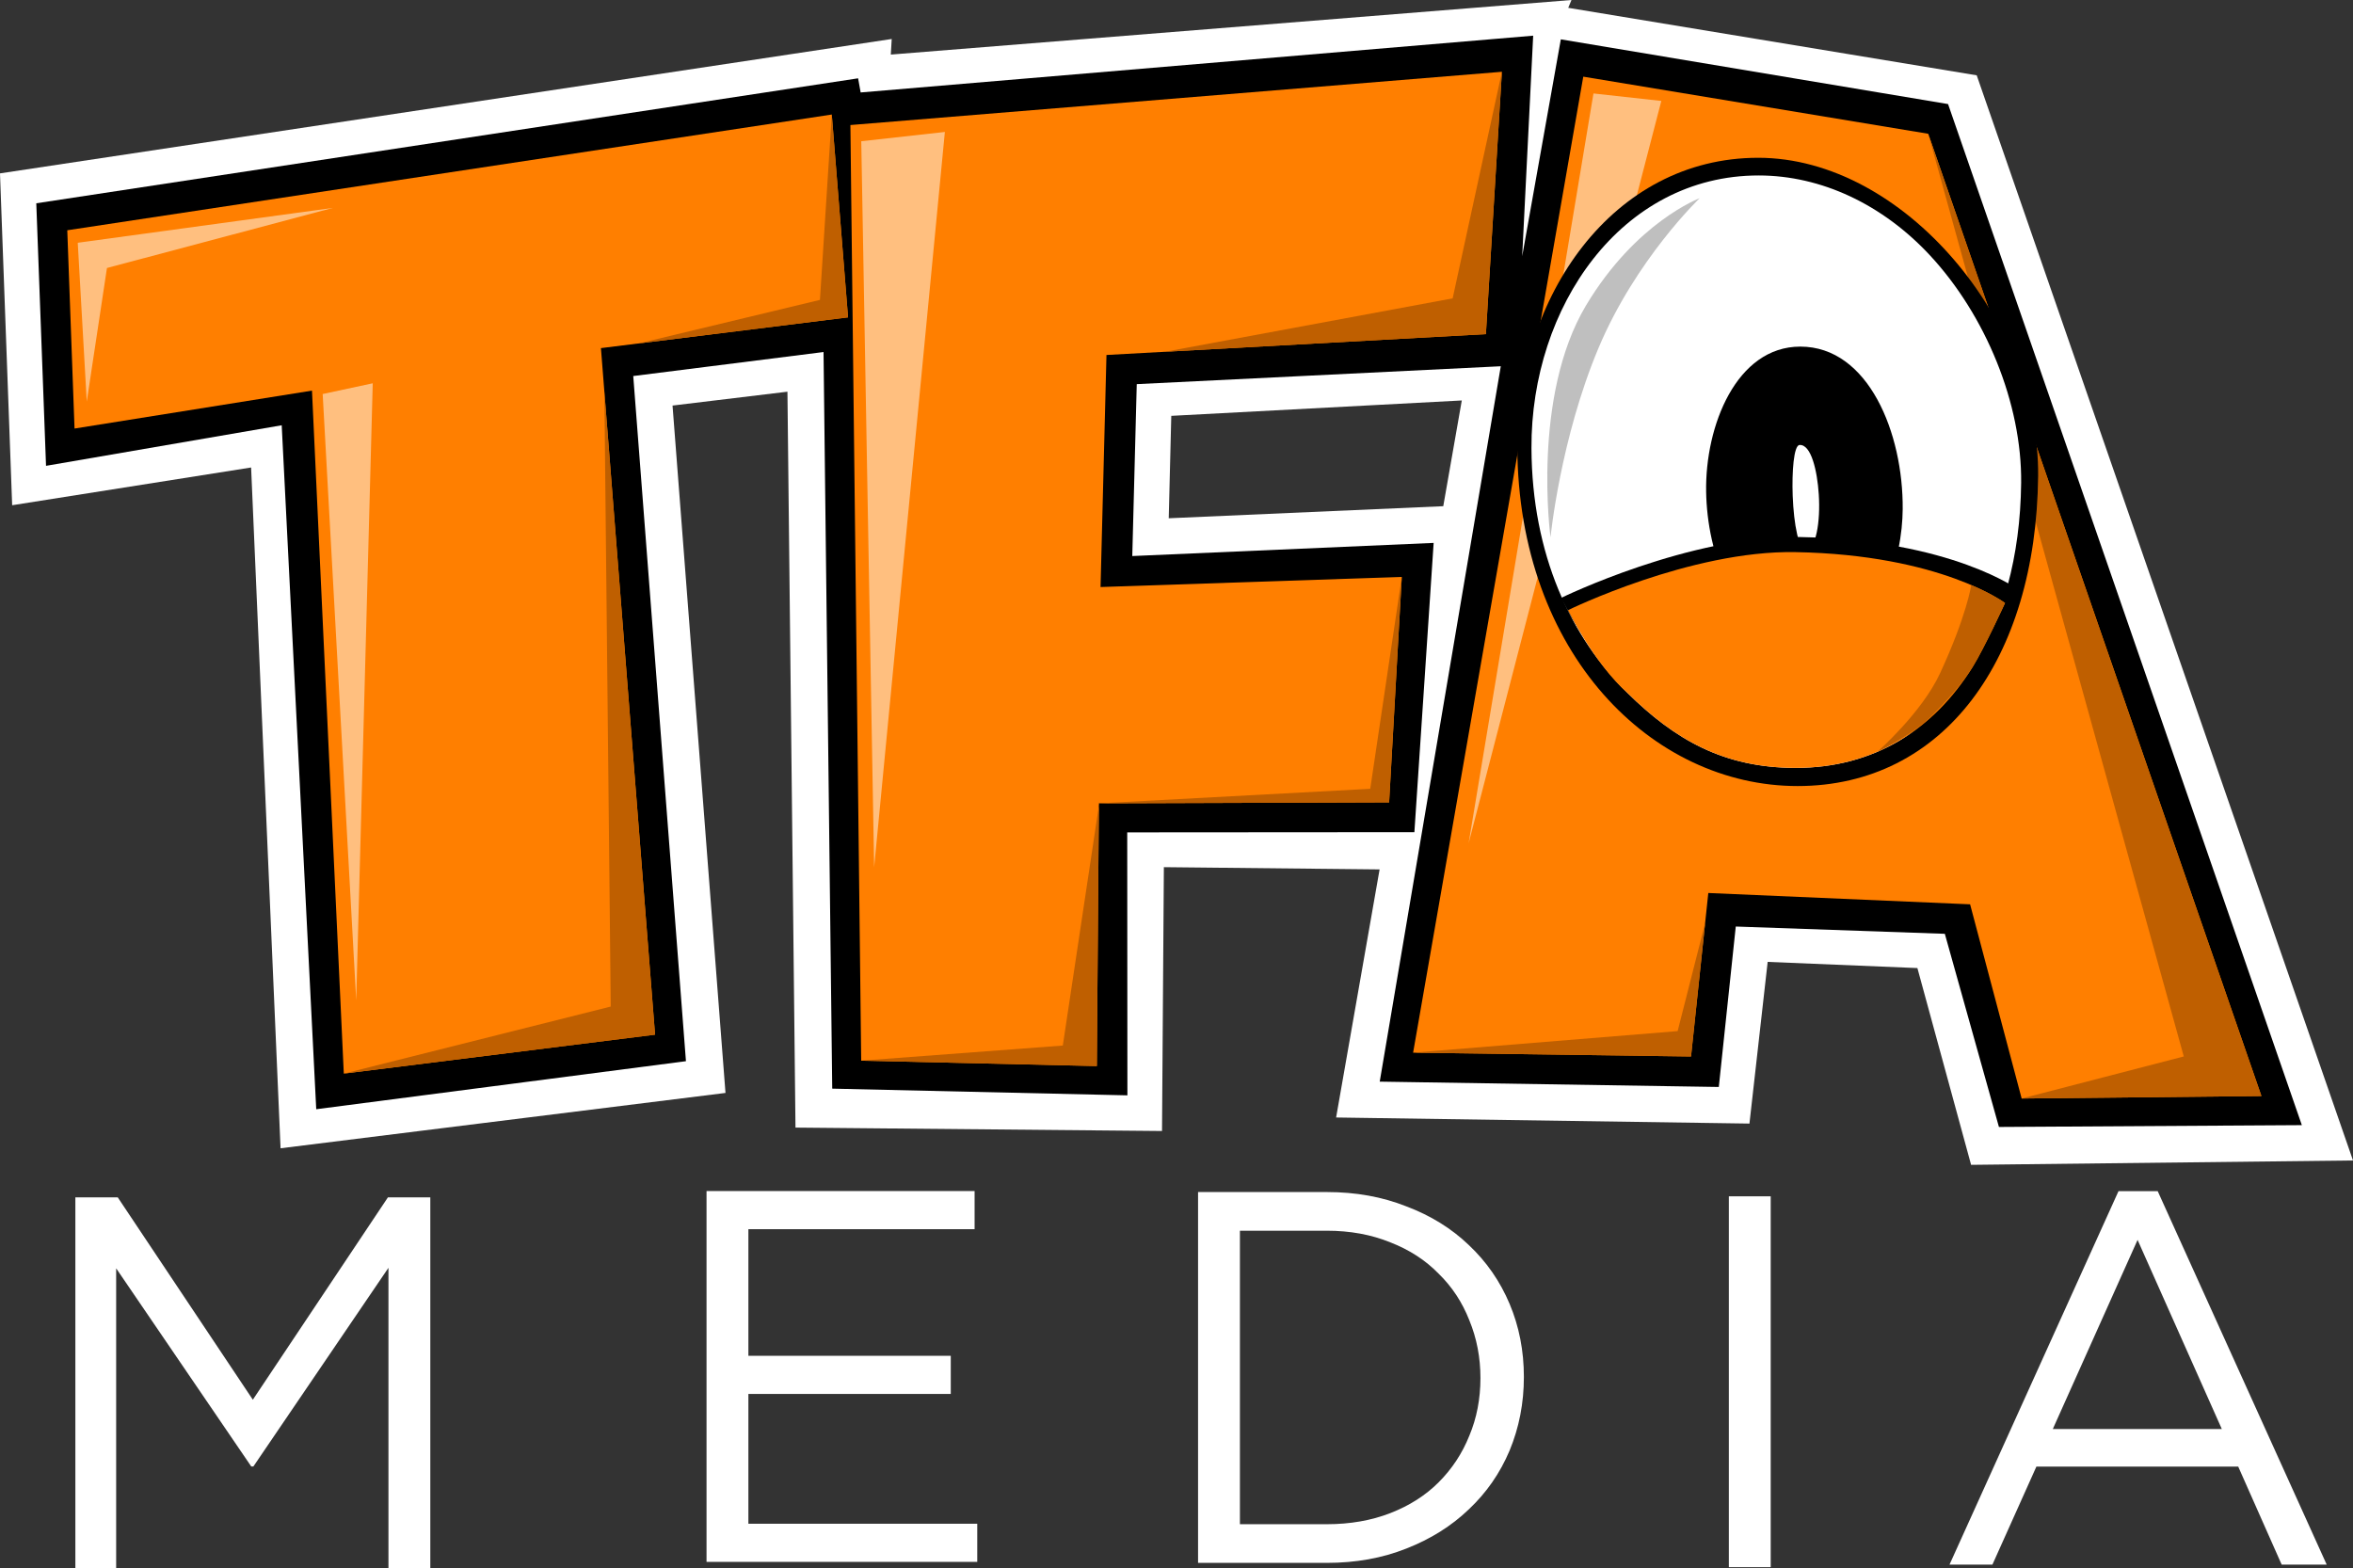
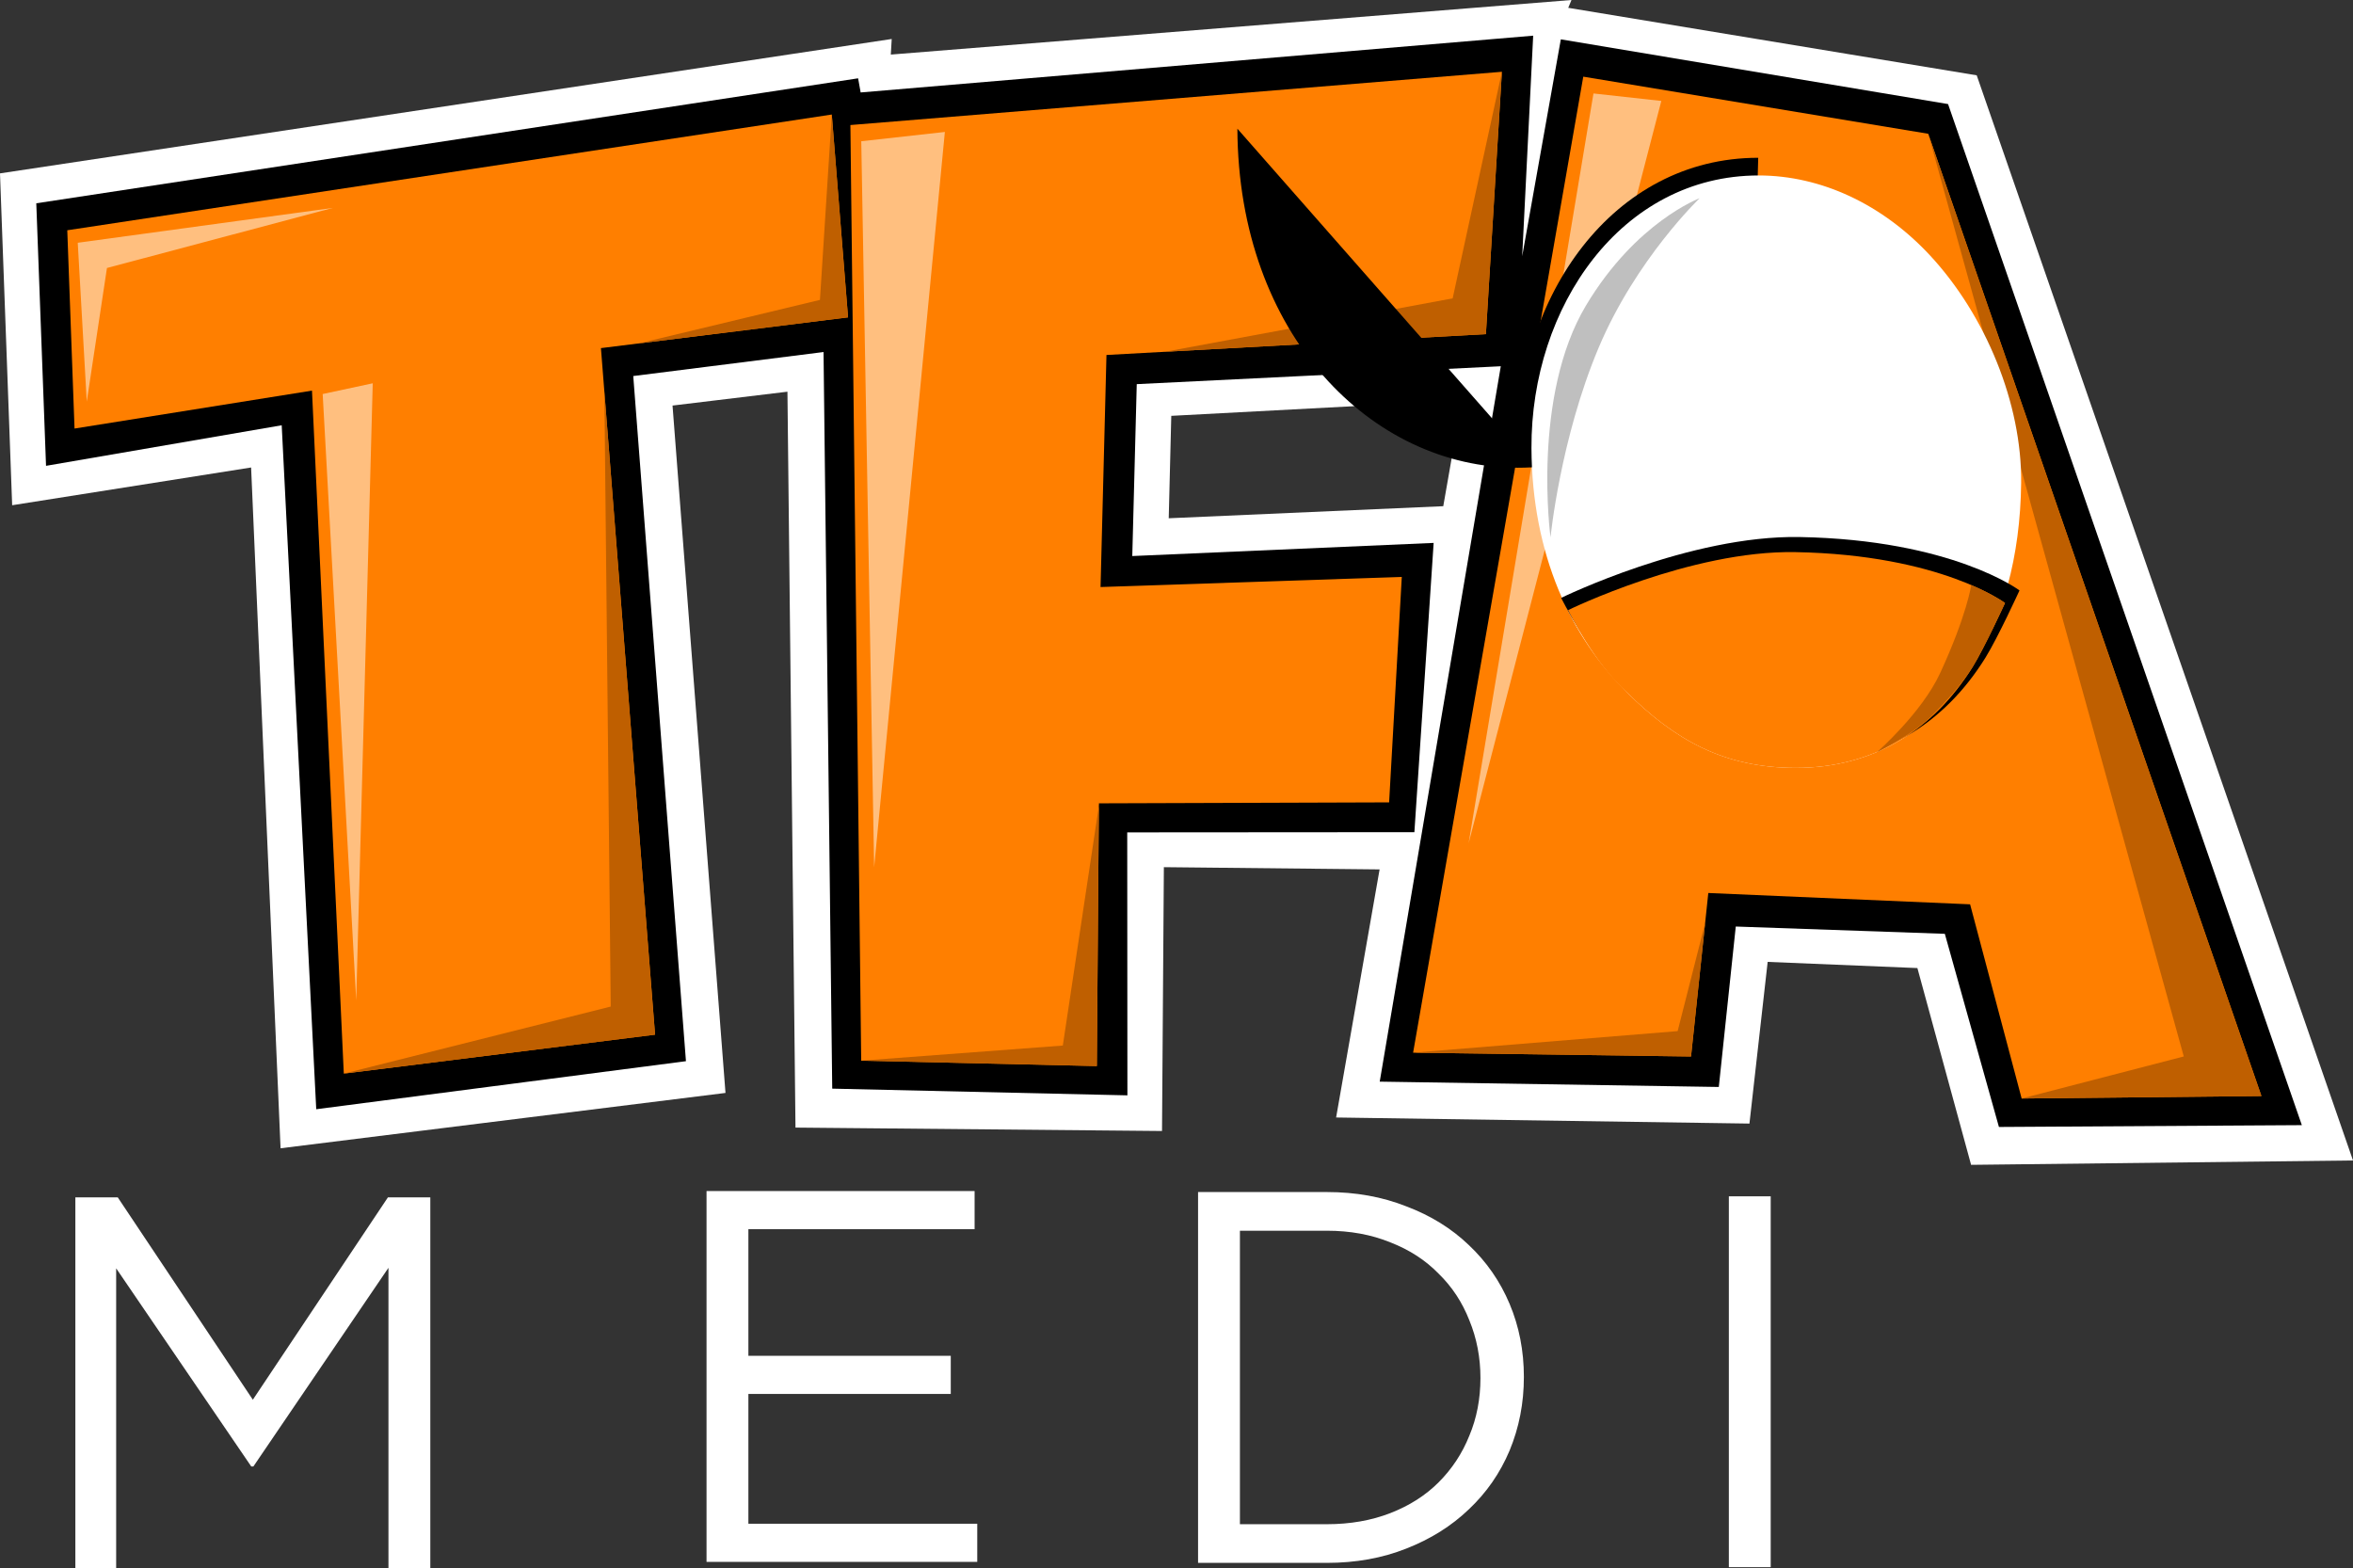
<svg xmlns="http://www.w3.org/2000/svg" version="1.1" width="311.631" height="207.695" viewBox="0,0,311.631,207.695">
  <rect x="0" y="0" width="311.631" height="207.695" fill="#333333" stroke="none" />
  <g transform="translate(-84.185,-76.152)">
    <g data-paper-data="{&quot;isPaintingLayer&quot;:true}" fill-rule="nonzero" stroke-linecap="butt" stroke-linejoin="miter" stroke-miterlimit="10" stroke-dasharray="" stroke-dashoffset="0" style="mix-blend-mode: normal">
      <path d="M121.343,228.233l-3.901,-90.166l-31.646,5l-1.611,-43.952l118.1,-17.8l-0.121,2.065l90.145,-7.228l-0.426,1.037l54.098,8.939l49.835,143.72l-50.579,0.579l-7.112,-26.061l-19.83,-0.818l-2.413,21.414l-54.742,-0.806l5.759,-32.856l-28.571,-0.298l-0.245,34.944l-48.544,-0.453l-1.065,-97.464l-15.219,1.836l7.014,91.038zM277.785,129.19l-38.475,2.038l-0.338,13.564l36.359,-1.598z" fill="#ffffff" stroke="none" stroke-width="NaN" />
      <path d="M126.067,223.061l-4.573,-90.586l-31.213,5.372l-1.291,-34.771l108.842,-16.552l0.337,1.872l89.069,-7.52l-1.454,29.216l5.116,-28.73l51.285,8.573l46.855,135.234l-40.117,0.241l-7.166,-25.582l-27.688,-0.963l-2.246,21.248l-44.908,-0.706l16.034,-94.748l-48.213,2.369l-0.592,22.768l39.913,-1.74l-2.551,38.31l-38.031,0.027l0.023,34.83l-39.093,-0.888l-1.151,-97.559l-25.201,3.179l6.979,90.743z" fill="#000000" stroke="none" stroke-width="NaN" />
      <g fill="#000000" stroke="#000000" stroke-width="8">
        <path d="M313.157,164.312l4.638,-39.524l8.615,0.937l10.398,38.369z" />
        <path d="" />
      </g>
      <g fill="#ff7f00" stroke="none" stroke-width="0">
        <path d="M271.337,215.57l22.536,-129.265l45.689,7.565l44.127,127.444l-31.756,0.329l-6.827,-25.72l-34.673,-1.499l-2.289,21.651zM336.807,164.094l-10.398,-38.369l-8.615,-0.937l-4.638,39.524z" />
        <path d="M230.726,123.167l-0.784,30.734l39.896,-1.341l-1.678,29.86l-38.44,0.127l-0.27,34.797l-31.209,-0.714l-1.429,-123.918l86.286,-7.054l-2.121,34.746z" />
        <path d="M129.718,218.345l-4.214,-90.459l-31.448,5.025l-0.961,-26.262l101.252,-15.329l2.154,26.865l-32.729,4.072l7.169,90.929zM195.009,116.994c0.138,0 0.25,-0.112 0.25,-0.25c0,-0.138 -0.112,-0.25 -0.25,-0.25c-0.138,0 -0.25,0.112 -0.25,0.25c0,0.138 0.112,0.25 0.25,0.25z" />
      </g>
      <path d="M339.561,93.87l44.127,127.444l-31.756,0.329l21.474,-5.571z" fill="#bf5f00" stroke="none" stroke-width="0" />
      <path d="M271.337,215.57l35.034,-2.855l3.645,-14.336l-1.871,17.697z" fill="#bf5f00" stroke="none" stroke-width="0" />
-       <path d="M269.838,152.56l-1.678,29.86l-38.39,0.127l35.889,-1.923z" fill="#bf5f00" stroke="none" stroke-width="0" />
      <path d="M276.575,115.668l6.524,-30.008l-2.121,34.746l-42.488,2.334z" fill="#bf5f00" stroke="none" stroke-width="0" />
      <path d="M229.451,217.344l-31.209,-0.714l26.702,-2.002l4.774,-31.733z" fill="#bf5f00" stroke="none" stroke-width="0" />
      <path d="M229.77,182.547l-0.053,0.349l0.003,-0.349z" fill="#e87400" stroke="none" stroke-width="0" />
      <path d="M129.718,218.345l35.353,-8.881l-0.846,-81.476l6.717,85.198z" fill="#bf5f00" stroke="none" stroke-width="0" />
      <path d="M192.778,115.872l1.57,-24.552l2.154,26.865l-27.696,3.446z" fill="#bf5f00" stroke="none" stroke-width="0" />
      <path d="M336.807,164.094l-10.398,-38.369l16.761,42.325l-30.014,-3.738z" fill="#bf5f00" stroke="none" stroke-width="0" />
      <path d="M95.676,129.344l-1.193,-21.039l33.781,-4.616l-29.913,7.956z" fill="#ffbf7f" stroke="none" stroke-width="0" />
      <path d="M131.363,208.655l-4.442,-80.317l6.63,-1.421z" fill="#ffbf7f" stroke="none" stroke-width="0" />
      <path d="M199.956,191.024l-1.704,-96.166l11.071,-1.229z" fill="#ffbf7f" stroke="none" stroke-width="0" />
      <path d="M278.687,187.84l16.536,-99.31l8.987,0.991z" fill="#ffbf7f" stroke="none" stroke-width="0" />
-       <path d="M285.135,135.356c-0.09,-19.867 12.623,-38.307 31.908,-38.307c19.284,0 37.289,21.712 37.071,42.158c-0.259,24.336 -12.569,41.052 -31.853,41.052c-19.284,0 -37.002,-17.526 -37.126,-44.903z" fill="#000000" stroke="none" stroke-width="0" />
+       <path d="M285.135,135.356c-0.09,-19.867 12.623,-38.307 31.908,-38.307c-0.259,24.336 -12.569,41.052 -31.853,41.052c-19.284,0 -37.002,-17.526 -37.126,-44.903z" fill="#000000" stroke="none" stroke-width="0" />
      <path d="M317.098,99.391c8.313,0 16.429,3.854 22.669,10.557c7.409,7.96 12.21,19.683 12.098,30.149c-0.106,9.933 -2.492,18.06 -6.428,24.403c-5.156,8.309 -13.105,13.354 -23.418,13.354c-9.591,0 -16.058,-3.788 -22.289,-9.92c-7.499,-7.378 -12.655,-18.322 -12.719,-32.421c-0.085,-18.734 11.903,-36.122 30.087,-36.122z" fill="#ffffff" stroke="none" stroke-width="0" />
-       <path d="M322.617,122.057c9.051,0 13.645,11.509 13.561,21.533c-0.054,6.371 -2.581,16.5 -11.958,16.76c-10.653,0.295 -13.938,-11.165 -14.074,-19.056c-0.151,-8.752 4.018,-19.237 12.472,-19.237z" fill="#000000" stroke="none" stroke-width="0" />
      <path d="M323.42,149.013c-0.993,0.168 -1.67,-3.407 -1.811,-7.203c-0.118,-3.176 0.14,-6.667 0.901,-6.722c1.551,-0.111 2.351,3.43 2.552,6.519c0.244,3.745 -0.394,7.195 -1.642,7.406z" fill="#ffffff" stroke="none" stroke-width="0" />
      <path d="M290.945,155.338c0,0 16.992,-8.324 31.589,-8.06c20.22,0.366 29.113,7.073 29.113,7.073c0,0 -2.87,6.264 -4.503,8.896c-5.409,8.716 -13.747,14.008 -24.565,14.008c-10.06,0 -16.844,-3.974 -23.381,-10.406c-4.664,-4.112 -8.253,-11.512 -8.253,-11.512z" fill="#000000" stroke="none" stroke-width="0" />
      <path d="M291.861,156.96c0,0 16.199,-7.936 30.114,-7.684c19.276,0.349 27.754,6.743 27.754,6.743c0,0 -2.736,5.971 -4.293,8.481c-5.156,8.309 -13.105,13.354 -23.418,13.354c-9.591,0 -16.058,-3.788 -22.289,-9.92c-4.447,-3.92 -7.868,-10.974 -7.868,-10.974z" fill="#ff7f00" stroke="none" stroke-width="0" />
      <path d="M289.535,147.319c0,0 -2.528,-18.651 4.716,-30.737c6.623,-11.051 15.035,-14.177 15.035,-14.177c0,0 -8.439,8.069 -13.382,19.809c-5.081,12.069 -6.369,25.105 -6.369,25.105z" fill="#bfbfbf" stroke="none" stroke-width="0" />
      <path d="M345.259,153.637c0,0 1.007,0.445 1.438,0.653c2.052,0.99 3.033,1.729 3.033,1.729c0,0 -2.736,5.971 -4.293,8.481c-1.434,2.311 -3.478,4.515 -5.493,6.545c-2.258,2.276 -7.174,4.728 -7.174,4.728c0,0 5.913,-5.176 8.355,-10.451c3.541,-7.65 4.134,-11.685 4.134,-11.685z" fill="#bf5f00" stroke="none" stroke-width="0" />
-       <path d="M392.334,283.378h-5.964l-5.754,-12.981h-26.733l-5.824,12.981h-5.683l22.383,-49.466h5.192zM367.285,240.367l-11.226,25.049h22.383z" fill="#ffffff" stroke="none" stroke-width="0.265" />
      <path d="M284.114,268.271c-1.263,2.994 -3.064,5.59 -5.403,7.788c-2.292,2.199 -5.052,3.929 -8.279,5.192c-3.181,1.263 -6.689,1.894 -10.525,1.894h-17.05v-49.115h17.05c3.836,0 7.344,0.631 10.525,1.894c3.228,1.216 5.987,2.924 8.279,5.122c2.339,2.199 4.14,4.795 5.403,7.788c1.263,2.994 1.894,6.221 1.894,9.683c0,3.461 -0.631,6.712 -1.894,9.753zM280.255,258.659c0,-2.713 -0.491,-5.262 -1.473,-7.648c-0.936,-2.386 -2.292,-4.444 -4.07,-6.175c-1.731,-1.778 -3.859,-3.157 -6.385,-4.14c-2.526,-1.029 -5.333,-1.544 -8.42,-1.544h-11.507v38.871h11.507c3.087,0 5.894,-0.491 8.42,-1.473c2.526,-0.982 4.654,-2.339 6.385,-4.07c1.778,-1.778 3.134,-3.836 4.07,-6.175c0.982,-2.339 1.473,-4.888 1.473,-7.648z" fill="#ffffff" stroke="none" stroke-width="0.265" />
      <path d="M213.261,238.95h-29.96v16.769h26.803v5.052h-26.803v17.19h30.311v5.052h-35.854v-49.115h35.503z" fill="#ffffff" stroke="none" stroke-width="0.265" />
      <path d="M318.697,234.596v49.115h-5.543v-49.115z" fill="#ffffff" stroke="none" stroke-width="0.265" />
      <path d="M117.742,270.376h-0.281l-17.892,-26.242v39.713h-5.403v-49.115h5.613l17.892,26.803l17.892,-26.803h5.613v49.115h-5.543v-39.784z" fill="#ffffff" stroke="none" stroke-width="0.265" />
    </g>
  </g>
</svg>